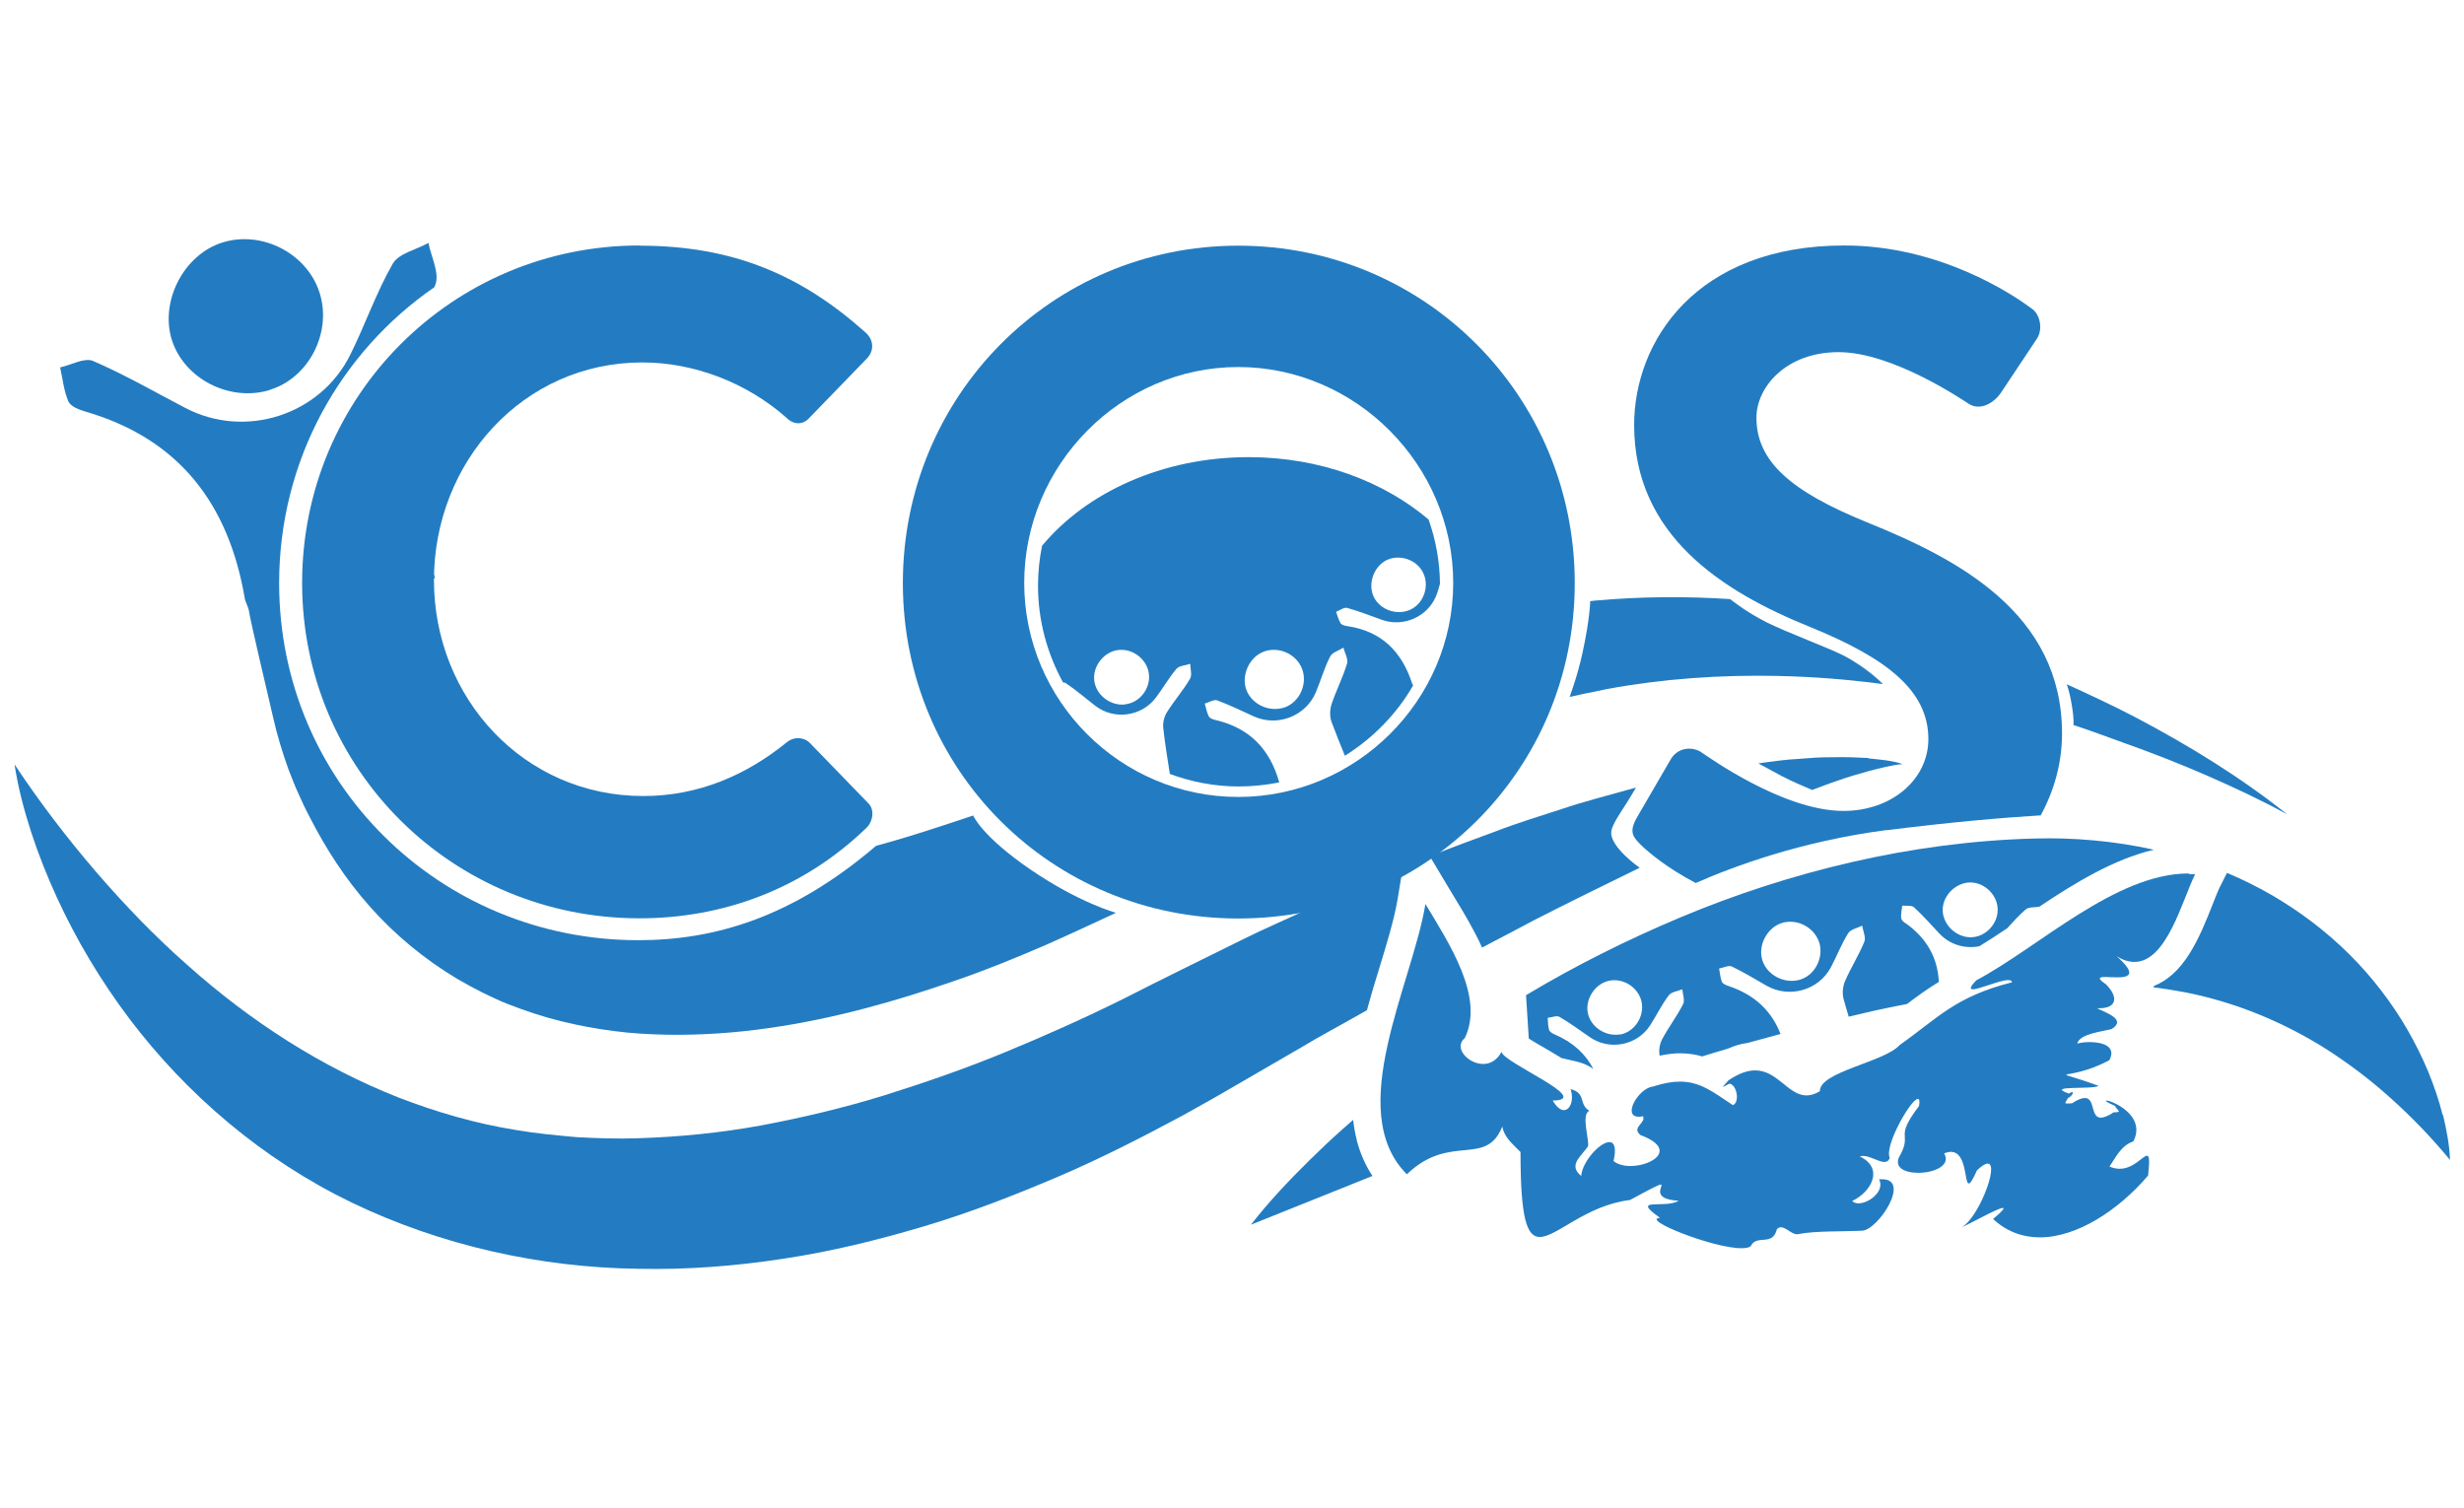
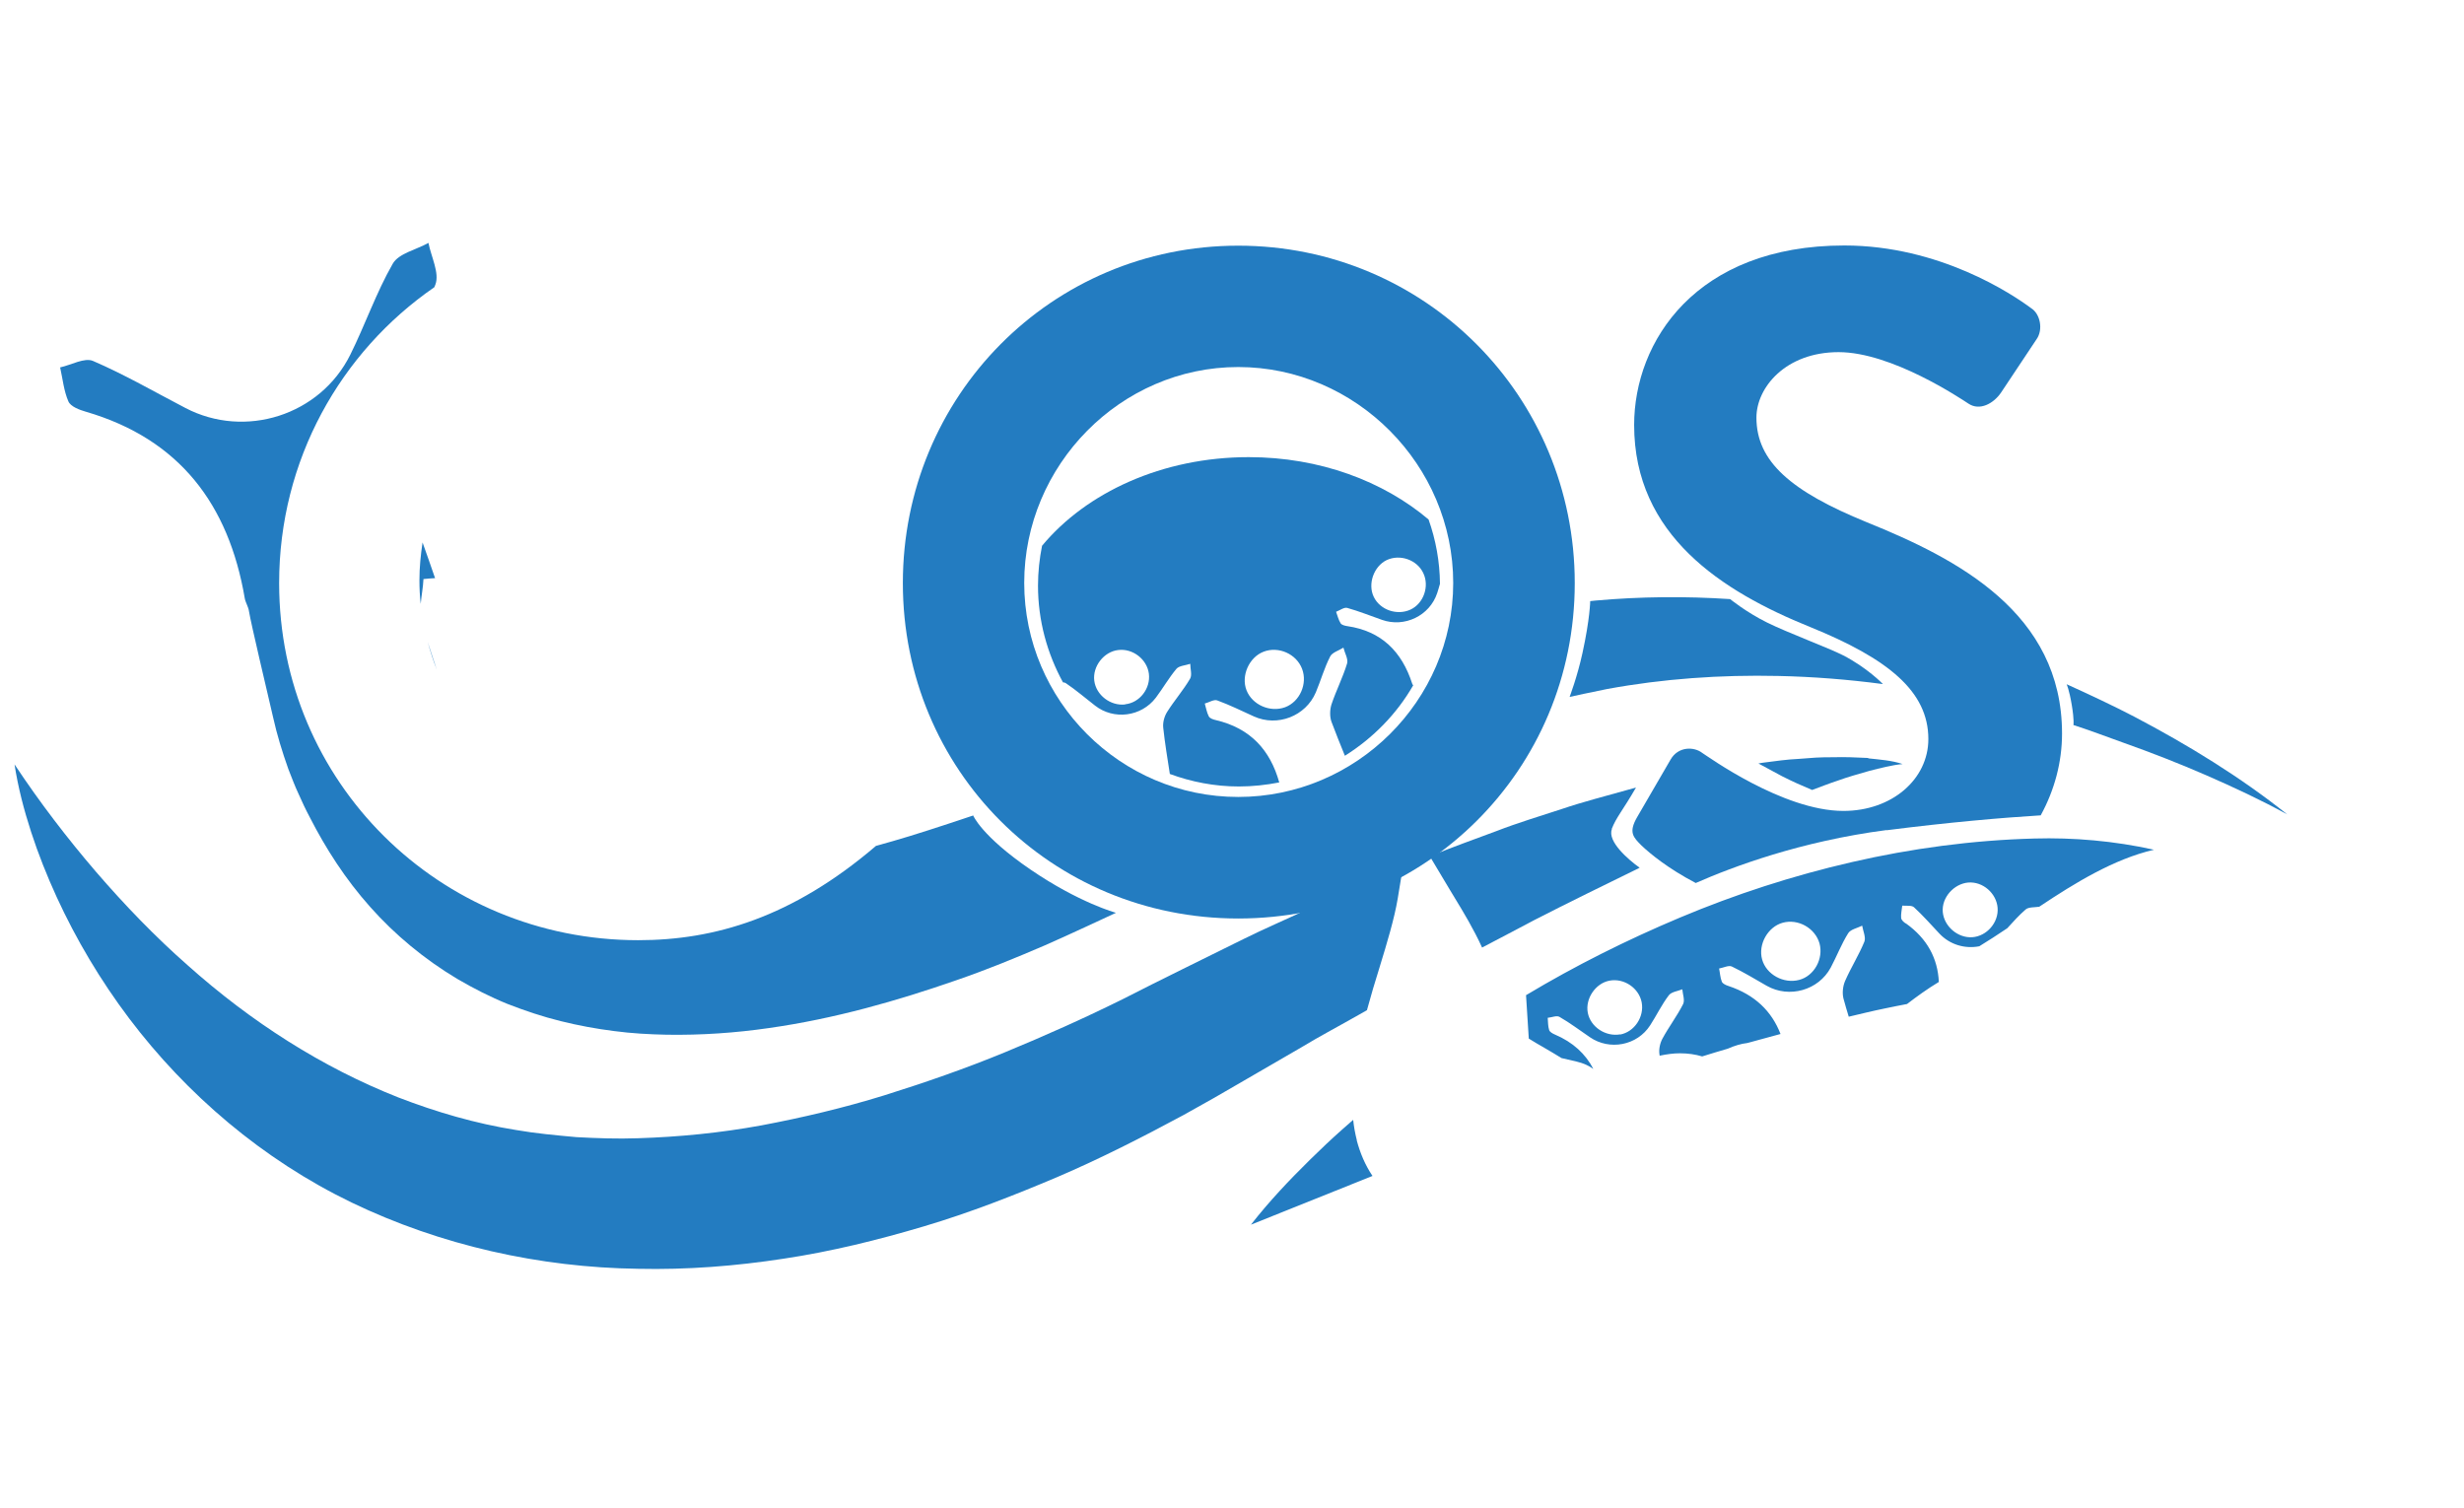
<svg xmlns="http://www.w3.org/2000/svg" id="Layer_1" viewBox="0 0 134 82">
  <defs>
    <style>.cls-1,.cls-2{fill:#237cc1;}.cls-2{fill-rule:evenodd;}</style>
  </defs>
  <path class="cls-1" d="m74.34,54.93c.21-.77.44-1.55.68-2.31.42-1.37.81-2.67.99-3.74l.28-1.71c-.62.26-1.24.53-1.87.79l-.86.36-.85.39-1.69.78c-1.12.53-2.27,1.02-3.38,1.57l-3.34,1.65-1.65.82-1.58.8c-2.12,1.05-4.27,2.01-6.43,2.9-2.16.89-4.36,1.65-6.56,2.34-2.2.68-4.44,1.21-6.67,1.63-2.24.41-4.48.63-6.72.7-1.12.04-2.23,0-3.34-.06-1.1-.1-2.21-.2-3.3-.39-2.19-.35-4.32-.97-6.39-1.77-4.13-1.63-7.99-4.09-11.47-7.2-1.75-1.54-3.4-3.25-4.97-5.07-1.57-1.83-3.05-3.76-4.43-5.84.19,1.24.51,2.47.9,3.67.39,1.2.86,2.38,1.39,3.54,1.06,2.31,2.38,4.53,3.94,6.6,3.12,4.13,7.26,7.68,12.11,10.02,4.84,2.33,10.24,3.53,15.57,3.6,2.67.06,5.32-.15,7.92-.55,2.6-.39,5.14-1.02,7.63-1.76,2.49-.74,4.89-1.68,7.25-2.68,2.36-1.01,4.63-2.17,6.86-3.37l1.66-.93,1.59-.92,3.14-1.82c1.04-.63,2.11-1.19,3.16-1.79.15-.08.29-.16.44-.25Z" />
-   <path class="cls-1" d="m14.67,21.2c2.12-.64,3.4-3.12,2.71-5.28-.68-2.14-3.14-3.41-5.29-2.73-2.1.66-3.41,3.2-2.74,5.31.68,2.11,3.14,3.37,5.32,2.71Z" />
-   <path class="cls-1" d="m34.78,13.36c5.13,0,8.84,1.63,12.3,4.73.46.41.46,1.02.05,1.42l-3.1,3.2c-.36.41-.86.41-1.27,0-2.13-1.88-4.98-3-7.83-3-6.5,0-11.33,5.44-11.33,11.84s4.88,11.74,11.38,11.74c3.05,0,5.64-1.17,7.78-2.9.41-.36.97-.3,1.27,0l3.15,3.25c.41.36.3,1.02-.05,1.37-3.46,3.35-7.83,4.93-12.35,4.93-10.16,0-18.35-8.08-18.35-18.24s8.18-18.35,18.35-18.35Z" />
  <path class="cls-1" d="m67.34,13.36c10.16,0,18.3,8.18,18.3,18.35s-8.13,18.24-18.3,18.24-18.24-8.08-18.24-18.24,8.08-18.35,18.24-18.35Zm0,29.98c6.4,0,11.69-5.23,11.69-11.64s-5.29-11.74-11.69-11.74-11.64,5.34-11.64,11.74,5.23,11.64,11.64,11.64Z" />
-   <path class="cls-1" d="m132.84,60.64c-.2-.8-.47-1.59-.79-2.37-.65-1.55-1.5-3.04-2.56-4.41-2.1-2.75-5.05-5-8.38-6.39l-.37.73c-.12.24-.27.62-.43,1.03-.32.81-.72,1.82-1.25,2.65-.55.87-1.19,1.45-1.91,1.73-.01.03-.03.05-.04.08.62.08,1.24.18,1.86.3,2.58.53,5.1,1.53,7.52,3.05,1.2.77,2.38,1.65,3.5,2.66,1.13,1.01,2.21,2.12,3.25,3.38-.03-.82-.19-1.64-.38-2.44Z" />
  <path class="cls-1" d="m73.79,62.01c-.09-.35-.16-.72-.2-1.11-.19.17-.38.33-.57.5-.6.53-1.18,1.08-1.75,1.64-1.14,1.12-2.25,2.29-3.24,3.56l6.61-2.65c-.39-.58-.67-1.23-.86-1.95Z" />
  <path class="cls-1" d="m103.64,50.22c-.11-.07-.24-.19-.25-.3-.02-.22.04-.45.06-.67.22.02.51-.03.64.09.49.45.93.95,1.39,1.44.57.6,1.39.83,2.16.68.49-.3,1-.63,1.52-.98.32-.35.64-.71,1-1.02.16-.14.48-.11.74-.15,1.95-1.3,4.05-2.59,6.24-3.1-2.16-.48-4.37-.67-6.51-.61-3.36.09-6.69.54-9.91,1.28-3.23.74-6.36,1.76-9.36,3.02-2.9,1.22-5.7,2.62-8.37,4.22l.15,2.36c.25.16.6.36.86.51.31.18.63.37.92.55l.82.19c.38.09.68.23.91.4-.42-.81-1.1-1.45-2.09-1.87-.12-.05-.28-.14-.31-.24-.07-.21-.06-.45-.08-.67.22-.02.49-.14.64-.05.58.33,1.11.74,1.66,1.11,1.07.73,2.56.45,3.27-.65.35-.54.63-1.13,1.02-1.64.14-.18.48-.22.73-.32.02.27.15.6.04.81-.33.65-.78,1.24-1.13,1.89-.13.25-.2.59-.15.86,0,.02,0,.03.01.05.38-.08.75-.13,1.1-.13.44,0,.84.06,1.21.17.46-.14.93-.29,1.39-.42.36-.16.72-.27,1.07-.31.6-.17,1.2-.32,1.8-.49-.48-1.24-1.39-2.13-2.83-2.61-.13-.04-.31-.12-.36-.23-.09-.22-.1-.48-.15-.72.23-.04.52-.19.69-.11.65.31,1.27.69,1.9,1.05,1.22.69,2.81.25,3.48-.99.33-.62.58-1.28.95-1.87.13-.21.5-.28.76-.41.05.29.21.64.12.87-.3.73-.73,1.41-1.05,2.14-.12.28-.16.65-.09.94.09.34.19.67.29,1,.64-.15,1.28-.31,1.92-.44.42-.09.83-.17,1.25-.25.55-.42,1.1-.82,1.73-1.2-.06-1.27-.62-2.35-1.8-3.19Zm3.54-2.23c.8.02,1.48.73,1.46,1.52-.02.8-.73,1.49-1.52,1.46-.8-.03-1.49-.74-1.47-1.52.02-.78.75-1.48,1.53-1.46Zm-19.07,8.26c-.79.14-1.61-.4-1.76-1.17-.15-.77.42-1.61,1.18-1.75.79-.15,1.6.4,1.75,1.18.15.79-.4,1.61-1.17,1.75Zm9.73-2.96c-.84.22-1.78-.29-2.01-1.11-.23-.82.31-1.78,1.12-2,.84-.23,1.76.29,2,1.12.23.84-.29,1.78-1.11,1.99Z" />
-   <path class="cls-2" d="m119.03,47.5c-3.99,0-8.14,4-11.55,5.81-.36.37-.36.49-.19.49.36,0,1.46-.5,1.92-.5.12,0,.2.03.21.12-3.1.78-4.05,1.96-6.11,3.41-.82.93-4.36,1.45-4.34,2.51-.27.17-.51.23-.73.23-.99,0-1.57-1.36-2.79-1.36-.4,0-.87.15-1.45.54-.18.22-.34.35-.3.35.02,0,.13-.05.36-.17.41.08.56,1.02.18,1.17-1.07-.71-1.77-1.28-2.88-1.28-.42,0-.89.08-1.47.27-.77.07-1.69,1.64-.77,1.64.07,0,.14,0,.23-.03.19.37-.66.61-.13,1.03,2.03.76.65,1.68-.55,1.68-.35,0-.69-.08-.92-.27.17-.75.03-1.03-.23-1.03-.51,0-1.47,1.06-1.53,1.84-.73-.59,0-1.06.37-1.61.09-.31-.4-1.77.08-1.93-.6-.35-.17-.98-1.03-1.18.2.57-.01,1.14-.36,1.14-.18,0-.39-.15-.61-.52,2.26-.03-2.74-2.08-2.78-2.65-.26.48-.63.66-1,.66-.83,0-1.63-.89-1-1.41,1.08-2.22-.84-5.12-2.14-7.29-.72,4.36-4.45,11.26-1.01,14.7,2.36-2.27,4.3-.36,5.19-2.6.11.62.6.98.99,1.39,0,3.57.33,4.62,1.05,4.62.92,0,2.5-1.72,4.9-2.01,1.17-.63,1.57-.84,1.68-.84.22,0-.64.79.97.88-.75.46-2.67-.24-1.01.93-1.09.06,2.85,1.65,4.42,1.65.23,0,.41-.03.51-.11.32-.67,1.19.04,1.42-.92.07-.08.14-.11.22-.11.27,0,.59.38.87.38.03,0,.06,0,.08-.01.98-.18,2.32-.13,3.45-.18.88-.02,2.69-2.8,1.11-2.8-.05,0-.11,0-.17,0,.33.63-.54,1.31-1.12,1.31-.14,0-.26-.04-.34-.13,1.04-.49,1.75-1.78.41-2.42.06-.02.12-.03.18-.03.37,0,.85.33,1.16.33.13,0,.24-.06.29-.23-.31-.63,1.15-3.2,1.53-3.2.08,0,.11.11.06.39-1.35,1.78-.39,1.43-.99,2.61-.47.71.19,1.02.95,1.02.85,0,1.8-.39,1.41-1.06.14-.05.26-.08.36-.08.89,0,.73,1.72.98,1.72.08,0,.21-.19.44-.71.27-.26.46-.37.59-.37.65,0-.55,3.07-1.46,3.48.49-.2,2.01-1.07,2.28-1.07.11,0,0,.16-.53.6.75.7,1.63,1,2.54,1,2.04,0,4.29-1.49,5.89-3.36.09-.83.07-1.08-.06-1.08-.22,0-.72.71-1.49.71-.17,0-.36-.04-.55-.12.36-.53.64-1.15,1.3-1.37.72-1.42-1.18-2.22-1.46-2.22-.1,0,0,.09.46.29.11.25.44.35-.07.35-.32.21-.55.29-.7.29-.57,0-.3-1.07-.87-1.07-.16,0-.38.08-.7.29-.12,0-.2.01-.26.01-.15,0-.12-.04.05-.3.18-.08.34-.32.22-.32-.03,0-.09.02-.18.08-1.33-.47,1.28-.2,1.62-.42-2.92-1.08-1.84-.12.58-1.39.41-.76-.37-.99-1.07-.99-.25,0-.5.03-.67.08.12-.55,1.47-.67,1.87-.79.85-.53-.37-.9-.79-1.13.03,0,.07,0,.1,0,1.03,0,1.03-.66.37-1.31-.49-.33-.36-.39-.04-.39.18,0,.43.02.66.02.62,0,1.11-.14-.03-1.15.35.22.67.31.97.31,1.77,0,2.61-3.41,3.3-4.77-.12,0-.23-.01-.35-.01Z" />
  <path class="cls-1" d="m102.6,45.15c3.37-.43,6.26-.68,8.38-.81.75-1.37,1.16-2.89,1.16-4.45,0-6.56-5.69-9.5-10.62-11.49-4.12-1.68-6-3.3-6-5.69,0-1.63,1.58-3.56,4.47-3.56s6.66,2.54,7.06,2.8c.61.41,1.37,0,1.78-.61l1.93-2.9c.36-.51.2-1.37-.3-1.68-1.02-.76-4.98-3.41-10.16-3.41-8.08,0-11.43,5.23-11.43,9.76,0,6,4.78,9.05,9.55,10.98,4.27,1.73,6.45,3.51,6.45,6.1,0,2.19-1.98,3.91-4.62,3.91-3.3,0-7.42-3-7.67-3.15-.46-.36-1.32-.36-1.73.36l-1.83,3.15c-.46.81-.2,1.07.25,1.52.45.43,1.44,1.25,2.95,2.04,2-.88,5.7-2.27,10.38-2.88Z" />
  <g>
    <path class="cls-1" d="m87.65,45.08c.25-.64.59-.99,1.32-2.25l-.44.12c-1.2.34-2.43.65-3.61,1.05-1.19.39-2.39.75-3.55,1.2-1.17.43-2.34.86-3.5,1.32-.04.01-.07.03-.11.05l1.07,1.79c.08.14.17.29.26.43.5.82,1.06,1.75,1.51,2.74.96-.51,1.92-1,2.87-1.51,1.77-.91,3.91-1.95,5.7-2.83-.63-.45-1.77-1.44-1.51-2.1Z" />
    <path class="cls-1" d="m101.6,41.22c-.63-.03-1.27-.06-1.9-.04-.32,0-.64,0-.95.02l-.94.07c-.64.03-1.26.12-1.88.2-.1.01-.2.03-.3.05.4.22.83.45,1.28.69.55.28,1.11.53,1.64.75.46-.17.91-.35,1.37-.5.57-.21,1.16-.37,1.75-.54.59-.15,1.19-.31,1.8-.37-.6-.2-1.23-.24-1.87-.31Z" />
  </g>
  <path class="cls-1" d="m102.39,37.2c-1.89-.25-3.79-.4-5.68-.44-3.14-.07-6.27.15-9.31.71-.68.13-2.04.43-2.04.43,0,0,.42-1.1.7-2.39.41-1.87.42-2.82.42-2.82,0,0,.19-.02.28-.03,2.45-.22,4.9-.24,7.33-.08,0,0,.87.71,2,1.27s3.37,1.39,4.15,1.79c1.3.67,2.15,1.55,2.15,1.55Z" />
  <path class="cls-1" d="m112.39,37.21c1.11.5,2.6,1.2,3.67,1.76,2.93,1.54,5.76,3.27,8.33,5.32-1.44-.79-2.92-1.48-4.41-2.13-1.49-.65-3.01-1.24-4.53-1.78-.76-.27-1.92-.71-2.69-.95,0,0,.05-.25-.09-1.09s-.28-1.13-.28-1.13Z" />
  <g>
    <path class="cls-1" d="m23.26,34.91c.14.51.3,1.01.49,1.5-.17-.5-.33-1-.49-1.5Z" />
    <path class="cls-1" d="m23.03,31.49c.21-.02.42-.04.63-.05-.22-.65-.45-1.29-.68-1.94-.1.67-.17,1.35-.17,2.05,0,.44.02.87.07,1.29.04-.45.13-.91.15-1.35Z" />
    <path class="cls-1" d="m52.95,44.34s-2.32.78-3.48,1.13c-.61.19-1.22.36-1.83.53-4.56,3.9-8.79,5.13-12.93,5.13-10.82,0-19.53-8.6-19.53-19.42,0-6.69,3.34-12.57,8.44-16.09.02-.05.04-.1.06-.15.23-.62-.23-1.5-.38-2.26-.66.37-1.62.57-1.94,1.13-.9,1.57-1.5,3.32-2.31,4.95-1.64,3.3-5.72,4.59-8.96,2.9-1.67-.87-3.31-1.82-5.03-2.56-.46-.2-1.19.22-1.79.35.14.62.2,1.28.45,1.85.12.28.6.46.95.56,5.1,1.49,7.77,5.05,8.64,10.14.04.24.2.47.23.71.11.68.98,4.33,1.31,5.76.21.95.5,1.89.83,2.82.18.45.35.92.55,1.34.19.43.39.86.62,1.29.87,1.7,1.94,3.37,3.29,4.88,1.34,1.51,2.95,2.84,4.72,3.9.89.52,1.81.99,2.75,1.37.95.37,1.91.69,2.88.93.97.24,1.94.42,2.9.54.97.13,1.92.18,2.87.2,1.89.03,3.74-.1,5.54-.36,3.6-.51,6.98-1.48,10.23-2.61,1.63-.56,3.21-1.21,4.77-1.88,1.09-.47,3.89-1.78,3.89-1.78,0,0-2-.54-4.66-2.36s-3.11-2.94-3.11-2.94Z" />
  </g>
  <path class="cls-1" d="m76.84,37.26s-.03-.05-.04-.08c-.56-1.74-1.67-2.86-3.53-3.13-.13-.02-.3-.06-.36-.15-.12-.19-.17-.42-.25-.63.21-.08.44-.26.61-.21.64.18,1.26.43,1.89.65,1.22.43,2.59-.22,3-1.46.06-.17.1-.34.15-.5-.01-1.22-.23-2.4-.62-3.5-2.46-2.08-5.92-3.39-9.78-3.39-4.7,0-8.83,1.92-11.24,4.82-.14.7-.22,1.43-.22,2.17,0,1.9.5,3.69,1.36,5.26.06,0,.11.01.15.04.55.37,1.06.81,1.59,1.22,1.02.8,2.52.61,3.31-.43.39-.52.71-1.08,1.12-1.57.15-.17.49-.18.75-.27,0,.27.11.61-.01.81-.37.63-.86,1.19-1.25,1.81-.15.24-.24.57-.21.85.09.84.23,1.68.36,2.52,1.17.43,2.43.68,3.75.68.75,0,1.48-.08,2.2-.22-.49-1.76-1.57-2.95-3.45-3.39-.14-.03-.32-.09-.38-.2-.11-.21-.15-.46-.22-.7.23-.06.5-.24.68-.17.68.25,1.33.57,1.99.87,1.28.58,2.82-.01,3.37-1.31.27-.64.46-1.33.78-1.95.11-.22.47-.32.72-.48.07.29.27.62.2.86-.23.76-.6,1.48-.85,2.23-.09.29-.1.66,0,.94.23.62.48,1.23.73,1.85,1.53-.96,2.82-2.27,3.72-3.84Zm-1.43-6.8c.72-.34,1.65-.02,1.99.7.35.72.02,1.66-.69,1.99-.73.34-1.66.02-2-.69-.34-.7,0-1.66.7-2Zm-14.22,7.85c-.8.09-1.58-.51-1.68-1.29-.1-.78.52-1.58,1.3-1.67.79-.1,1.57.5,1.67,1.29.1.8-.5,1.58-1.29,1.66Zm8.7.15c-.82.3-1.79-.13-2.1-.92-.31-.79.14-1.8.93-2.1.81-.31,1.78.12,2.09.93.31.81-.12,1.79-.92,2.09Z" />
</svg>